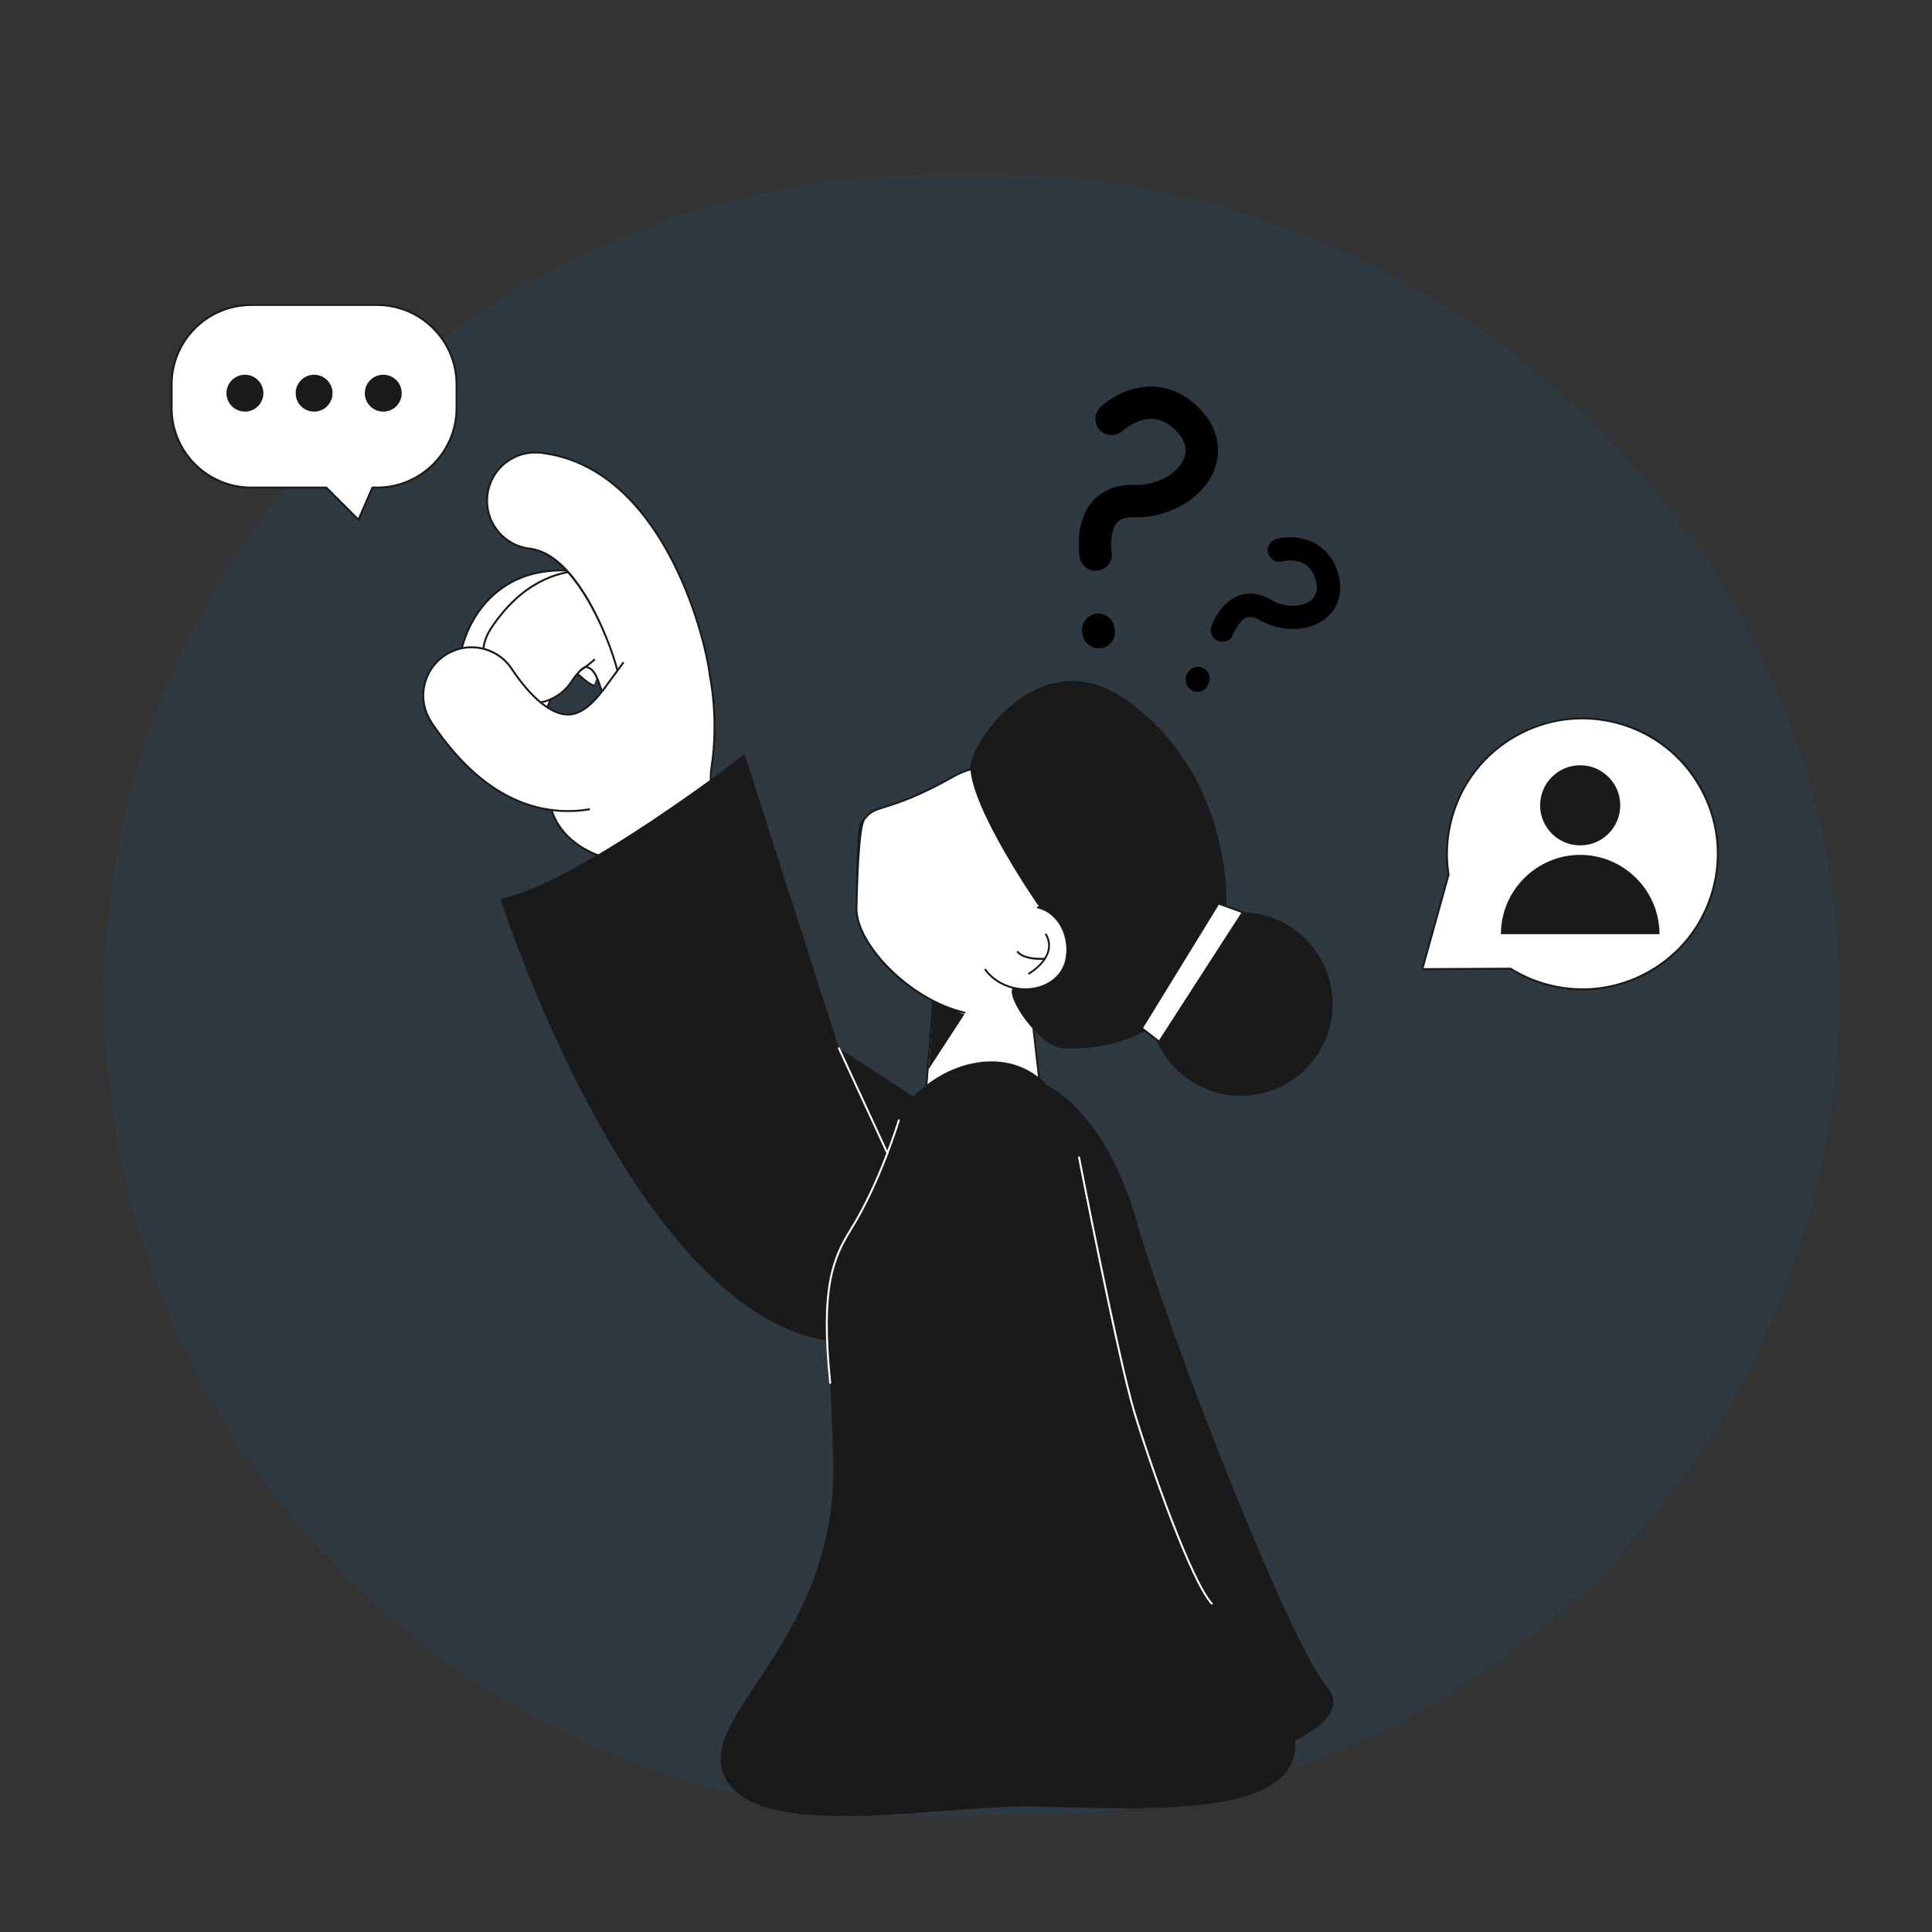
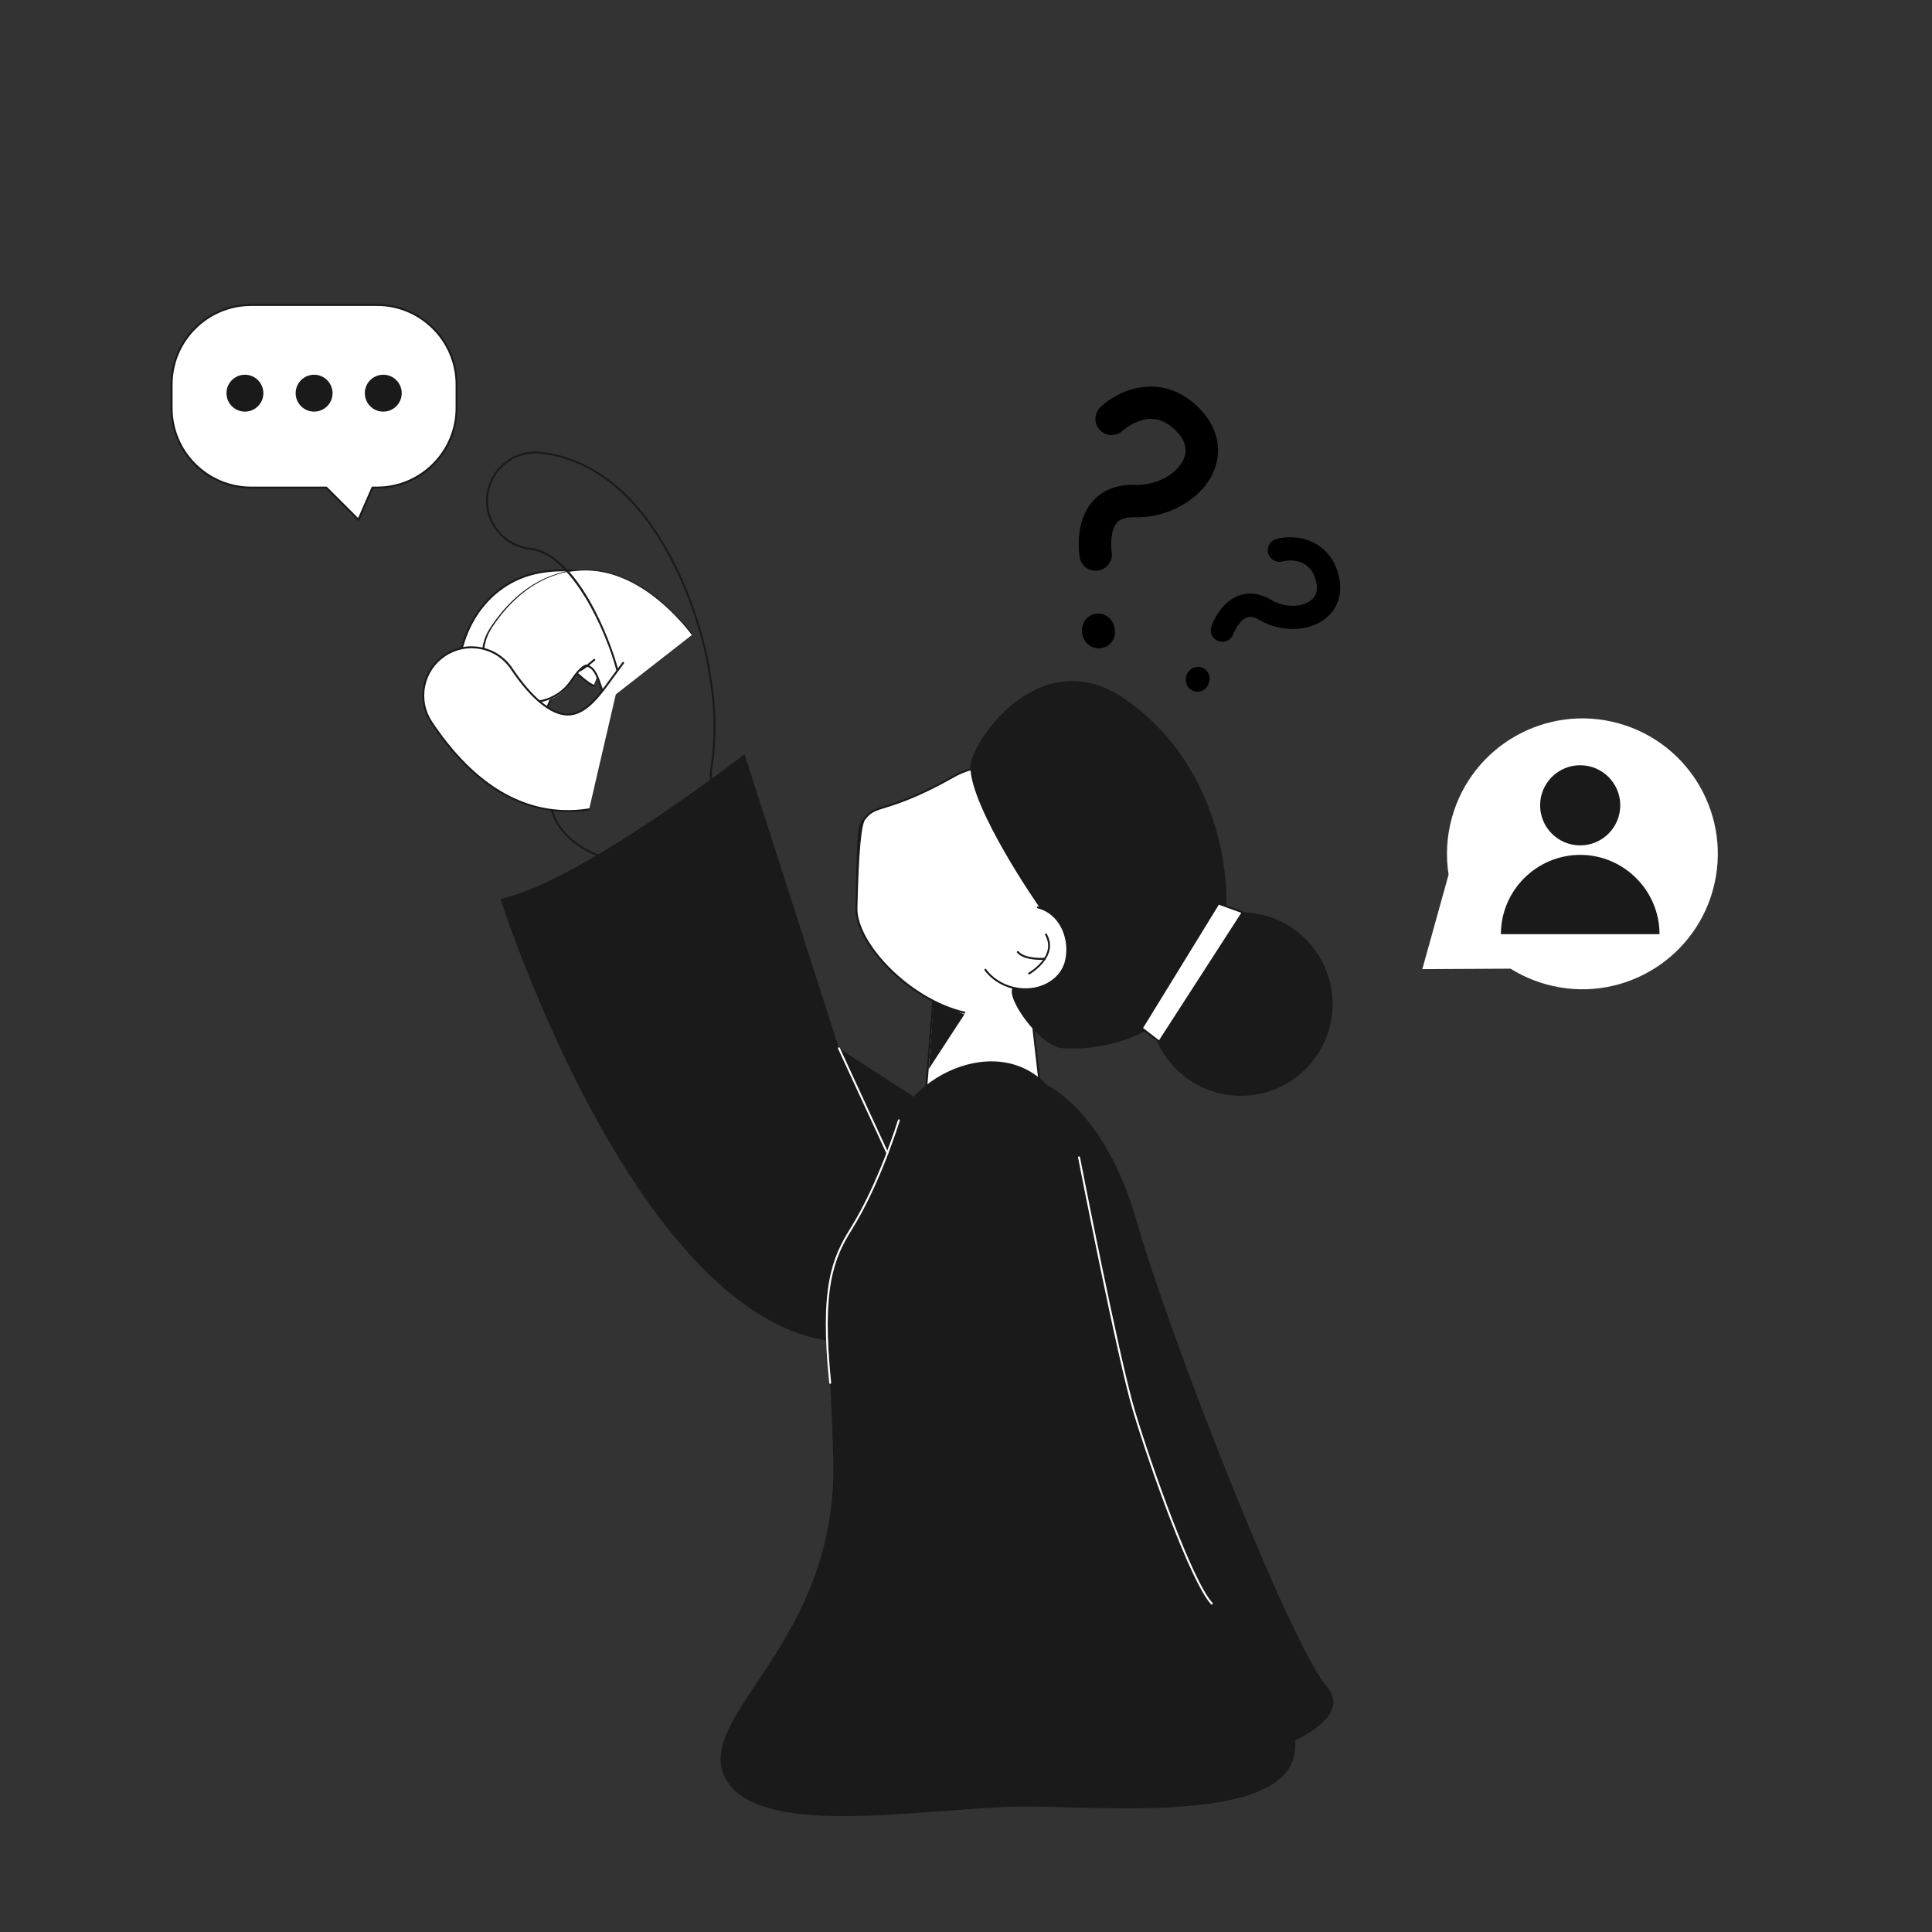
<svg xmlns="http://www.w3.org/2000/svg" viewBox="0 0 1000 1000">
  <rect x="0" y="0" width="1000" height="1000" fill="#333333" stroke="none" />
  <defs>
    <style>
      .cls-1 {
        fill: #0075bf;
      }

      .cls-2 {
        fill: #fff;
      }

      .cls-3 {
        fill: #1a1a1a;
      }

      .cls-4 {
        opacity: .1;
      }
    </style>
  </defs>
  <g id="Calque_16">
    <g class="cls-4">
      <g id="Calque_2-2" data-name="Calque_2">
-         <path class="cls-1" d="M527,940h-48c-234.7,0-425-190.3-425-425h0c0-234.7,198.3-425,433-425h25c234.7,0,440,190.3,440,425h0c0,234.7-190.3,425-425,425Z" />
-       </g>
+         </g>
    </g>
  </g>
  <g id="Calque_3">
    <g>
      <path class="cls-2" d="M307.25,354.88c-6.12-2.39-12.24-12.43-18.47-9.79-.37.16-2.14,2.89-2.54,10.37-.75,13.77-12.52,24.33-26.29,23.58-1.71-.09-3.36-.36-4.95-.77-11.26-2.93-19.28-13.46-18.63-25.52,1.57-28.78,14.87-43.01,25.76-49.89,26.26-16.58,62.1-1.31,65.78.2" />
      <path class="cls-3" d="M261.31,379.57c-.46,0-.93-.01-1.4-.04-1.72-.09-3.42-.36-5.05-.78-11.66-3.03-19.65-13.98-19-26.03,1.58-28.99,15-43.35,25.99-50.28,24.14-15.25,56.63-3.8,66.02.07l.22.09c.26.11.38.4.27.65-.11.26-.4.38-.65.27l-.22-.09c-9.27-3.82-41.36-15.14-65.1-.15-10.79,6.81-23.97,20.93-25.53,49.49-.63,11.58,7.05,22.1,18.25,25.01,1.57.41,3.21.66,4.86.75,13.48.73,25.03-9.63,25.76-23.11.4-7.35,2.12-10.49,2.85-10.8,4.19-1.77,8.22,1.69,12.12,5.04,2.22,1.91,4.52,3.88,6.73,4.75.26.1.38.39.28.65-.1.26-.39.39-.65.28-2.37-.93-4.73-2.96-7.02-4.92-3.84-3.29-7.46-6.41-11.08-4.88-.3.27-1.86,2.99-2.24,9.93-.74,13.56-12,24.09-25.42,24.09h0Z" />
    </g>
    <g>
      <path class="cls-2" d="M314.18,362.97c-4.07-5.15-4.3-16.9-11.01-17.77-.4-.05-3.31,1.42-7.43,7.67-7.59,11.51-23.08,14.69-34.59,7.1-1.43-.94-2.72-2-3.89-3.16-8.25-8.21-9.86-21.35-3.21-31.43,15.87-24.06,34.54-29.64,47.4-30.09,31.04-1.07,54.28,30.19,56.7,33.35" />
-       <path class="cls-3" d="M274.85,364.58c-4.81,0-9.67-1.36-13.98-4.2-1.43-.95-2.77-2.03-3.97-3.22-8.54-8.5-9.92-21.98-3.27-32.06,15.99-24.24,34.82-29.86,47.8-30.31,28.58-.97,50.82,25.28,56.97,33.36l.15.19c.17.22.13.53-.09.7s-.53.13-.7-.09l-.15-.19c-6.08-7.98-28.11-33.9-56.14-32.96-12.75.44-31.25,5.98-47,29.86-6.38,9.68-5.06,22.64,3.15,30.8,1.15,1.15,2.43,2.19,3.81,3.1,11.27,7.43,26.47,4.31,33.9-6.96,4.05-6.14,7.1-7.97,7.91-7.89,4.51.58,6.25,5.61,7.92,10.47.96,2.77,1.95,5.63,3.42,7.49.17.22.13.53-.08.7s-.53.13-.7-.08c-1.58-2-2.59-4.94-3.58-7.79-1.65-4.78-3.21-9.3-7.11-9.8-.4.08-3.12,1.64-6.94,7.45-4.89,7.42-13.02,11.44-21.3,11.44h-.02Z" />
+       <path class="cls-3" d="M274.85,364.58c-4.81,0-9.67-1.36-13.98-4.2-1.43-.95-2.77-2.03-3.97-3.22-8.54-8.5-9.92-21.98-3.27-32.06,15.99-24.24,34.82-29.86,47.8-30.31,28.58-.97,50.82,25.28,56.97,33.36l.15.19s-.53.13-.7-.09l-.15-.19c-6.08-7.98-28.11-33.9-56.14-32.96-12.75.44-31.25,5.98-47,29.86-6.38,9.68-5.06,22.64,3.15,30.8,1.15,1.15,2.43,2.19,3.81,3.1,11.27,7.43,26.47,4.31,33.9-6.96,4.05-6.14,7.1-7.97,7.91-7.89,4.51.58,6.25,5.61,7.92,10.47.96,2.77,1.95,5.63,3.42,7.49.17.22.13.53-.08.7s-.53.13-.7-.08c-1.58-2-2.59-4.94-3.58-7.79-1.65-4.78-3.21-9.3-7.11-9.8-.4.08-3.12,1.64-6.94,7.45-4.89,7.42-13.02,11.44-21.3,11.44h-.02Z" />
    </g>
    <g>
-       <path class="cls-2" d="M284.8,416.06s1.41,17.84,25.28,26.91,42.48,24.82,42.48,24.82l32.46-27.21s-20.53-19.09-16.69-43.92c3.84-24.82-.85-46.66-.85-46.66-2.69-22.55-25.24-108.46-87.57-115.62-13.71-1.58-26.08,8.25-27.66,21.95-1.58,13.7,8.25,26.08,21.95,27.66,22.49,2.59,40.06,42.78,45.29,62.72" />
      <path class="cls-3" d="M352.57,468.29c-.12,0-.23-.04-.32-.12-.19-.16-18.83-15.8-42.34-24.74-23.89-9.08-25.59-27.15-25.6-27.34-.02-.27.18-.52.46-.54.28-.01.52.18.54.46.01.18,1.69,17.64,24.96,26.48,21.97,8.35,39.71,22.51,42.3,24.64l31.72-26.59c-2.87-2.88-19.97-21.12-16.44-43.96,3.78-24.44-.8-46.26-.85-46.48-2.69-22.57-25.33-108.12-87.14-115.23-6.5-.75-12.89,1.08-18.01,5.14s-8.35,9.88-9.09,16.37c-.75,6.49,1.08,12.89,5.14,18.01,4.06,5.12,9.88,8.35,16.37,9.1,24.55,2.83,41.66,47.62,45.71,63.09.07.27-.09.54-.36.61-.27.07-.54-.09-.61-.36-5.04-19.24-22.65-59.8-44.86-62.35-6.76-.78-12.81-4.14-17.04-9.47s-6.13-11.99-5.35-18.74c.78-6.76,4.14-12.81,9.47-17.04s11.98-6.12,18.75-5.35c62.46,7.18,85.31,93.37,88.01,116.06.04.17,4.66,22.17.85,46.8-3.75,24.27,16.33,43.28,16.54,43.47.1.1.16.24.16.38s-.07.28-.18.37l-32.46,27.21c-.09.08-.21.12-.32.12h-.01Z" />
    </g>
    <path class="cls-3" d="M542.06,561.77s30.13,13.32,46.36,70.6,78.76,217.67,98.33,240.58-51.94,41.05-51.94,41.05l-109.88-176.12,17.13-176.12h0Z" />
    <g>
      <polygon class="cls-2" points="529.88 488.66 483.12 516.74 479.04 567.66 538.84 566.82 529.88 488.66" />
      <path class="cls-3" d="M479.04,568.16c-.14,0-.27-.06-.37-.16s-.14-.24-.13-.38l4.08-50.91c.01-.16.1-.31.24-.39l46.75-28.09c.15-.09.33-.1.48-.02.15.08.26.22.28.39l8.96,78.16c.02.14-.03.28-.12.39-.09.11-.23.17-.37.17l-59.8.84h0ZM483.6,517.04l-4.02,50.11,58.7-.82-8.81-76.84-45.87,27.56h0Z" />
    </g>
    <polygon class="cls-3" points="499.15 525.06 480.71 553.36 483.24 518.48 489.84 521.21 499.15 525.06" />
    <g>
      <g>
        <path class="cls-2" d="M528.5,515.13c32.81-6.67,40.27-36.37,33.6-69.18-6.67-32.81-39.38-60.58-68.5-44.07-31.89,18.07-39.89,14.54-44.98,20.64-4.41,5.28-4.37.76-5.33,47.57-.38,18.54,27.4,47.36,55.86,54.05" />
        <path class="cls-3" d="M499.15,524.64s-.08,0-.11-.01c-13.38-3.14-27.59-11.42-38.98-22.71-11-10.89-17.45-22.79-17.26-31.83.87-42.42.91-42.86,4.38-46.68.32-.35.67-.74,1.06-1.21,2.27-2.72,5.01-3.58,10-5.14,6.33-1.98,16.91-5.29,35.13-15.62,10.96-6.22,23.05-6.64,34.95-1.22,16.75,7.63,30.21,25.54,34.29,45.62,7.79,38.37-4.59,63.79-33.99,69.77-.26.06-.53-.12-.59-.39-.05-.27.12-.53.39-.59,28.77-5.85,40.88-30.85,33.21-68.59-4.02-19.78-17.26-37.41-33.73-44.91-11.59-5.28-23.36-4.87-34.04,1.18-18.31,10.38-28.96,13.71-35.32,15.7-4.8,1.5-7.44,2.33-9.53,4.82-.4.48-.76.88-1.09,1.24q-3.19,3.51-4.12,46.02c-.36,17.61,26.48,46.74,55.48,53.55.27.06.44.33.37.6-.05.23-.26.39-.49.39h-.01Z" />
      </g>
      <path class="cls-3" d="M537.78,469.25s-35.11-50.28-35.57-72.33c.34-12.71,35.94-65.25,79.63-35.4s54.64,81.33,52.77,111.66c-1.87,30.34-32.48,72.17-84.34,69.38-12.22-.66-30.17-26.82-25.97-31.33,4.2-4.51,22.94-2.63,13.48-41.99h0Z" />
      <g>
        <g>
          <path class="cls-2" d="M510,501.94c3.22,4.36,8.22,7.79,14.3,9.31,12.47,3.11,24.74-3.02,27.41-13.71,2.67-10.68-2.03-24.77-14.5-27.88" />
          <path class="cls-3" d="M530.8,512.55c-2.17,0-4.39-.27-6.62-.82-5.98-1.49-11.15-4.86-14.58-9.49-.16-.22-.12-.53.11-.7.22-.16.53-.12.7.11,3.29,4.44,8.26,7.68,14.02,9.12,12.18,3.05,24.21-2.94,26.8-13.34,2.7-10.8-2.34-24.33-14.14-27.28-.27-.07-.43-.34-.36-.61s.34-.43.61-.36c12.38,3.09,17.68,17.23,14.87,28.49-2.25,9.02-11.2,14.89-21.4,14.89h0Z" />
        </g>
        <g>
          <path class="cls-2" d="M532.66,503.88s15.22-8.75,8.73-20.21" />
          <path class="cls-3" d="M532.66,504.38c-.17,0-.34-.09-.43-.25-.14-.24-.05-.54.18-.68.6-.35,14.71-8.63,8.55-19.53-.14-.24-.05-.54.19-.68.23-.14.54-.05.68.19,6.65,11.76-8.76,20.79-8.92,20.88-.08.04-.16.07-.25.07h0Z" />
        </g>
        <g>
          <path class="cls-2" d="M540.79,496.26s-10.36.8-13.97-3.49" />
          <path class="cls-3" d="M538.78,496.82c-3.28,0-9.59-.45-12.34-3.73-.18-.21-.15-.53.06-.71s.53-.15.71.06c3.4,4.04,13.45,3.32,13.55,3.31.26-.04.52.18.54.46.02.28-.18.52-.46.54-.11,0-.89.07-2.05.07h0Z" />
        </g>
      </g>
      <circle class="cls-3" cx="642.28" cy="519.7" r="47.5" />
      <g>
        <polygon class="cls-2" points="600.03 539.18 590.98 532.22 630.66 467.66 643.25 472.21 600.03 539.18" />
        <path class="cls-3" d="M600.03,539.68c-.11,0-.22-.04-.3-.1l-9.05-6.96c-.2-.16-.25-.44-.12-.66l39.67-64.56c.12-.2.37-.29.6-.21l12.59,4.55c.14.05.25.17.3.31.05.14.03.3-.05.43l-43.22,66.97c-.08.12-.2.2-.33.22h-.09ZM591.65,532.09l8.26,6.36,42.58-65.98-11.62-4.2-39.22,63.83h0Z" />
      </g>
    </g>
    <path class="cls-3" d="M450.55,620.31c.59-.9,5.28-10.67,11.57-33.92,8.94-33.06,64.46-56.27,87.01-14.65,22.55,41.62,23.17,197.17,100.12,289.67s-76.75,72.09-125.91,73.76c-51.47,1.75-133.24,16.34-148.33-15.64-15.09-31.98,58.63-69.73,56.29-163.54s-11.69-88.55,19.25-135.68h0Z" />
    <path class="cls-2" d="M627.2,830.52c-.14,0-.27-.05-.37-.16-10.79-11.84-31.94-71.84-40.35-99.84-8.18-27.21-28.27-130.34-28.47-131.38-.05-.27.12-.53.4-.59.26-.05.53.12.59.4.2,1.04,20.29,104.12,28.45,131.28,8.39,27.92,29.45,87.73,40.13,99.45.19.2.17.52-.03.71-.1.09-.22.13-.34.13h-.01Z" />
    <path class="cls-3" d="M472.92,567.66l-38.69-25.07-48.83-152.23s-85.54,66.35-126.36,74.94c0,0,82.58,258.96,201.44,226.74s12.43-124.39,12.43-124.39h.01Z" />
    <path class="cls-2" d="M459.33,597.42c-.19,0-.37-.11-.45-.29l-25.1-54.33c-.12-.25,0-.55.24-.66s.55,0,.66.24l25.1,54.33c.12.25,0,.55-.24.66-.07.03-.14.05-.21.05h0Z" />
    <path class="cls-2" d="M429.72,716.28c-.25,0-.47-.19-.5-.45-5.15-49.68,1.59-65.08,10.94-80.05,14.76-23.63,24.52-55.74,24.61-56.06.08-.26.36-.41.62-.33.26.08.41.36.33.62-.1.32-9.89,32.56-24.72,56.3-9.24,14.8-15.91,30.05-10.79,79.41.03.27-.17.52-.45.55h-.05.01Z" />
    <g>
      <path class="cls-2" d="M304.93,418.9c-3.48.58-7.11.91-10.88.91-.86,0-1.72-.02-2.59-.05-25.57-1-48.51-16.44-68.16-45.88-7.66-11.47-4.57-26.98,6.9-34.63,11.47-7.66,26.98-4.57,34.63,6.9,9.92,14.86,20.01,23.28,28.43,23.7,9.28.47,16.61-9.91,19.28-13.15l9.98-13.59" />
      <path class="cls-3" d="M294.05,420.3c-.86,0-1.73-.02-2.61-.05-25.74-1.01-48.81-16.52-68.55-46.1-3.78-5.66-5.12-12.45-3.79-19.12,1.33-6.67,5.18-12.43,10.84-16.2,5.66-3.78,12.45-5.13,19.12-3.8,6.67,1.33,12.43,5.18,16.2,10.84,9.83,14.72,19.79,23.06,28.03,23.47,8.18.41,14.86-7.94,18.05-11.95.31-.39.58-.73.82-1.02l9.97-13.57c.17-.22.48-.27.7-.11s.27.48.11.7l-9.99,13.59c-.25.31-.52.65-.83,1.03-3.3,4.14-10.15,12.8-18.89,12.33-8.57-.43-18.8-8.92-28.82-23.92-3.63-5.44-9.16-9.14-15.57-10.41-6.41-1.28-12.94.02-18.37,3.65-5.44,3.63-9.13,9.16-10.41,15.57s.02,12.93,3.65,18.37c19.56,29.3,42.36,44.66,67.76,45.66,4.53.17,8.97-.11,13.37-.85.27-.05.53.14.58.41s-.14.53-.41.58c-3.62.61-7.31.92-10.97.92v-.02Z" />
    </g>
    <g>
      <path class="cls-2" d="M300.46,346.87s2.67-1.42,7.15-5.36" />
      <path class="cls-3" d="M300.46,347.37c-.18,0-.35-.1-.44-.26-.13-.24-.04-.55.21-.68.03-.01,2.68-1.45,7.05-5.29.21-.18.52-.16.71.04s.16.52-.04.71c-4.47,3.93-7.13,5.37-7.24,5.42-.07.04-.15.06-.23.06h-.02Z" />
    </g>
    <g>
      <g>
        <path class="cls-2" d="M236.33,199.04v12.17c0,22.64-18.53,41.17-41.17,41.17h-2.37l-7.25,16.63-16.63-16.63h-38.9c-22.66,0-41.17-18.53-41.17-41.17v-12.17c0-22.64,18.52-41.17,41.17-41.17h65.15c22.64,0,41.17,18.53,41.17,41.17h0Z" />
        <path class="cls-3" d="M185.53,269.51c-.13,0-.26-.05-.35-.15l-16.48-16.48h-38.69c-22.98,0-41.67-18.7-41.67-41.67v-12.17c0-22.98,18.7-41.67,41.67-41.67h65.15c22.98,0,41.67,18.7,41.67,41.67v12.17c0,22.98-18.7,41.67-41.67,41.67h-2.04l-7.12,16.33c-.07.15-.2.26-.37.29h-.1ZM130,158.36c-22.43,0-40.67,18.25-40.67,40.67v12.17c0,22.43,18.25,40.67,40.67,40.67h38.9c.13,0,.26.05.35.15l16.11,16.11,6.96-15.96c.08-.18.26-.3.46-.3h2.37c22.43,0,40.67-18.25,40.67-40.67v-12.17c0-22.43-18.25-40.67-40.67-40.67h-65.15Z" />
      </g>
      <g>
        <circle class="cls-3" cx="126.77" cy="203.51" r="9.55" />
        <circle class="cls-3" cx="162.58" cy="203.51" r="9.55" />
        <circle class="cls-3" cx="198.38" cy="203.51" r="9.55" />
      </g>
    </g>
    <g>
      <path d="M567.1,295.43c-4.02,0-7.56-2.88-8.25-6.97-.31-1.83-2.75-18.16,6.67-28.95,3.58-4.1,10.3-8.91,21.91-8.53,10.9.34,21.75-5.39,25.23-13.34,2.14-4.89.83-9.8-3.89-14.58-5.54-5.62-11.41-7.42-17.95-5.52-5.59,1.63-9.65,5.33-9.69,5.37-3.36,3.19-8.65,3.03-11.84-.33s-3.03-8.69.33-11.88c10.5-9.95,32.76-18.01,51.09.58,9.59,9.73,12.26,21.79,7.32,33.08-6.17,14.12-23.5,23.96-41.13,23.39-6.1-.18-8.06,2.04-8.71,2.77-3.6,4.08-3.21,12.54-2.78,15.18.73,4.56-2.36,8.87-6.92,9.62-.46.08-.92.11-1.38.11h0Z" />
      <path d="M568.73,335.58c-2.02,0-4.05-.73-5.66-2.19-3.01-2.75-3.93-7.09-2.28-10.8,1.88-4.23,6.84-6.14,11.07-4.26,2.71,1.2,4.47,3.67,4.89,6.4.84,2.75.25,5.85-1.82,8.12-1.66,1.81-3.92,2.73-6.2,2.73ZM574.39,321h0Z" />
    </g>
    <g>
      <path d="M632.68,332.2c-.66,0-1.34-.11-2-.34-3.13-1.1-4.78-4.51-3.69-7.65.44-1.26,4.55-12.39,14.21-15.93,3.67-1.34,9.55-2.05,16.75,2.2,6.75,3.99,15.56,4.13,20.5.32,3.04-2.34,3.91-5.88,2.59-10.53-3.52-12.41-15.08-10.21-17.35-9.65-3.22.8-6.49-1.14-7.31-4.35s1.08-6.48,4.29-7.32c10.05-2.64,26.86-.02,31.98,18.03,2.68,9.44.19,17.96-6.83,23.37-8.77,6.76-23.07,6.97-34,.51-3.77-2.23-5.78-1.5-6.44-1.27-3.68,1.33-6.35,6.79-7,8.6-.88,2.46-3.21,4.01-5.69,4.01h-.01Z" />
      <path d="M619.82,358.06c-2.51,0-4.85-1.58-5.7-4.08-.95-2.78-.03-5.83,2.29-7.59,2.65-2.02,6.43-1.5,8.45,1.14,1.29,1.69,1.55,3.85.87,5.72-.42,2.02-1.86,3.78-3.96,4.49-.65.22-1.3.32-1.95.32h0ZM623.72,355.97h0Z" />
    </g>
    <g>
      <path class="cls-2" d="M886.57,460.72c-10.37,37.29-49,59.13-86.29,48.76-6.66-1.85-12.83-4.61-18.41-8.1l-45.68.24,13.59-48.9c-1.49-9.56-1.02-19.61,1.74-29.55,10.37-37.29,49.01-59.13,86.3-48.76s59.11,49.01,48.75,86.3h0Z" />
-       <path class="cls-3" d="M819.15,512.57c-6.34,0-12.73-.86-19-2.61-6.51-1.81-12.71-4.53-18.42-8.08l-45.54.24h0c-.16,0-.3-.07-.4-.2-.09-.12-.13-.29-.08-.44l13.56-48.79c-1.53-9.93-.94-19.91,1.77-29.65,5.05-18.17,16.87-33.28,33.29-42.55,16.42-9.28,35.46-11.61,53.63-6.56,18.16,5.05,33.27,16.87,42.55,33.29,9.27,16.42,11.6,35.46,6.55,53.63s-16.87,33.28-33.28,42.56c-10.74,6.07-22.61,9.17-34.62,9.17h0ZM781.87,500.88c.09,0,.19.03.26.08,5.66,3.54,11.81,6.24,18.28,8.04,17.91,4.98,36.68,2.68,52.86-6.46,16.18-9.15,27.83-24.04,32.81-41.95s2.68-36.68-6.46-52.87c-9.14-16.18-24.04-27.84-41.94-32.82-17.91-4.97-36.68-2.68-52.87,6.46-16.18,9.15-27.84,24.04-32.82,41.95-2.68,9.64-3.26,19.51-1.73,29.34.01.07,0,.14-.01.21l-13.41,48.26,45.02-.24h0Z" />
    </g>
    <g>
      <circle class="cls-3" cx="817.9" cy="416.83" r="20.74" />
      <path class="cls-3" d="M858.95,483.53h-82.09c0-22.57,18.47-41.05,41.05-41.05h0c22.57,0,41.05,18.47,41.05,41.05h0Z" />
    </g>
  </g>
</svg>